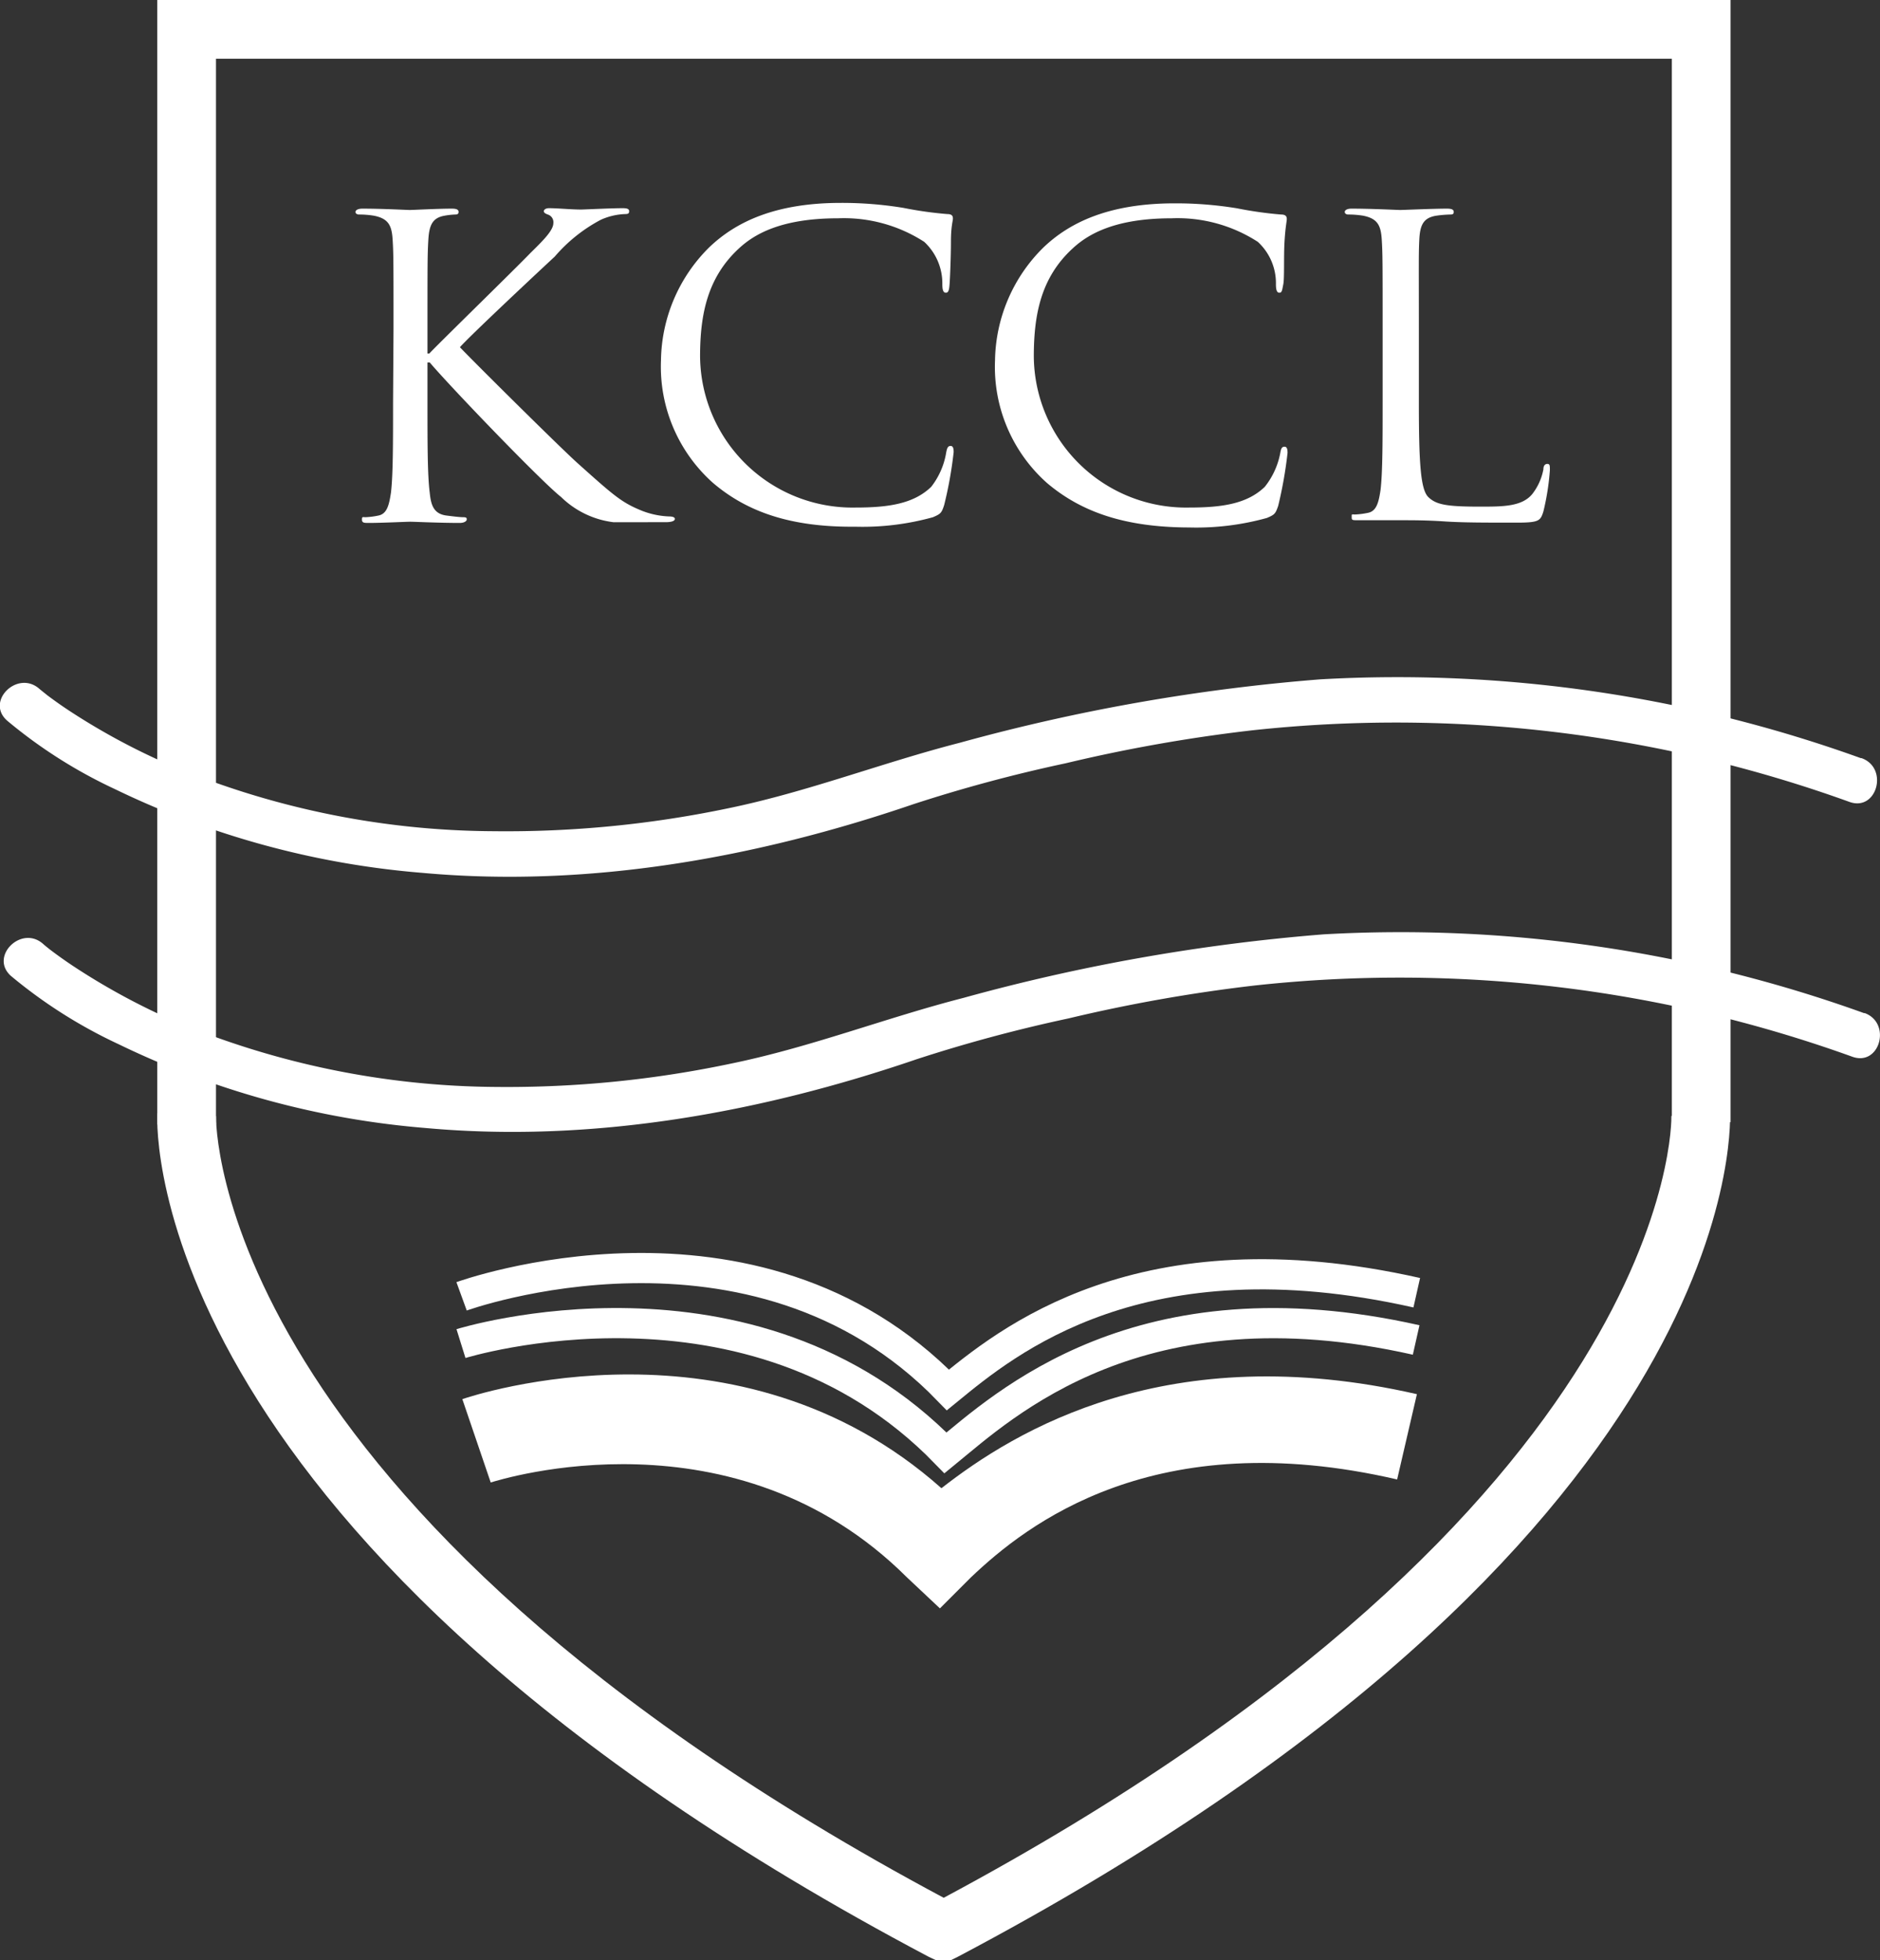
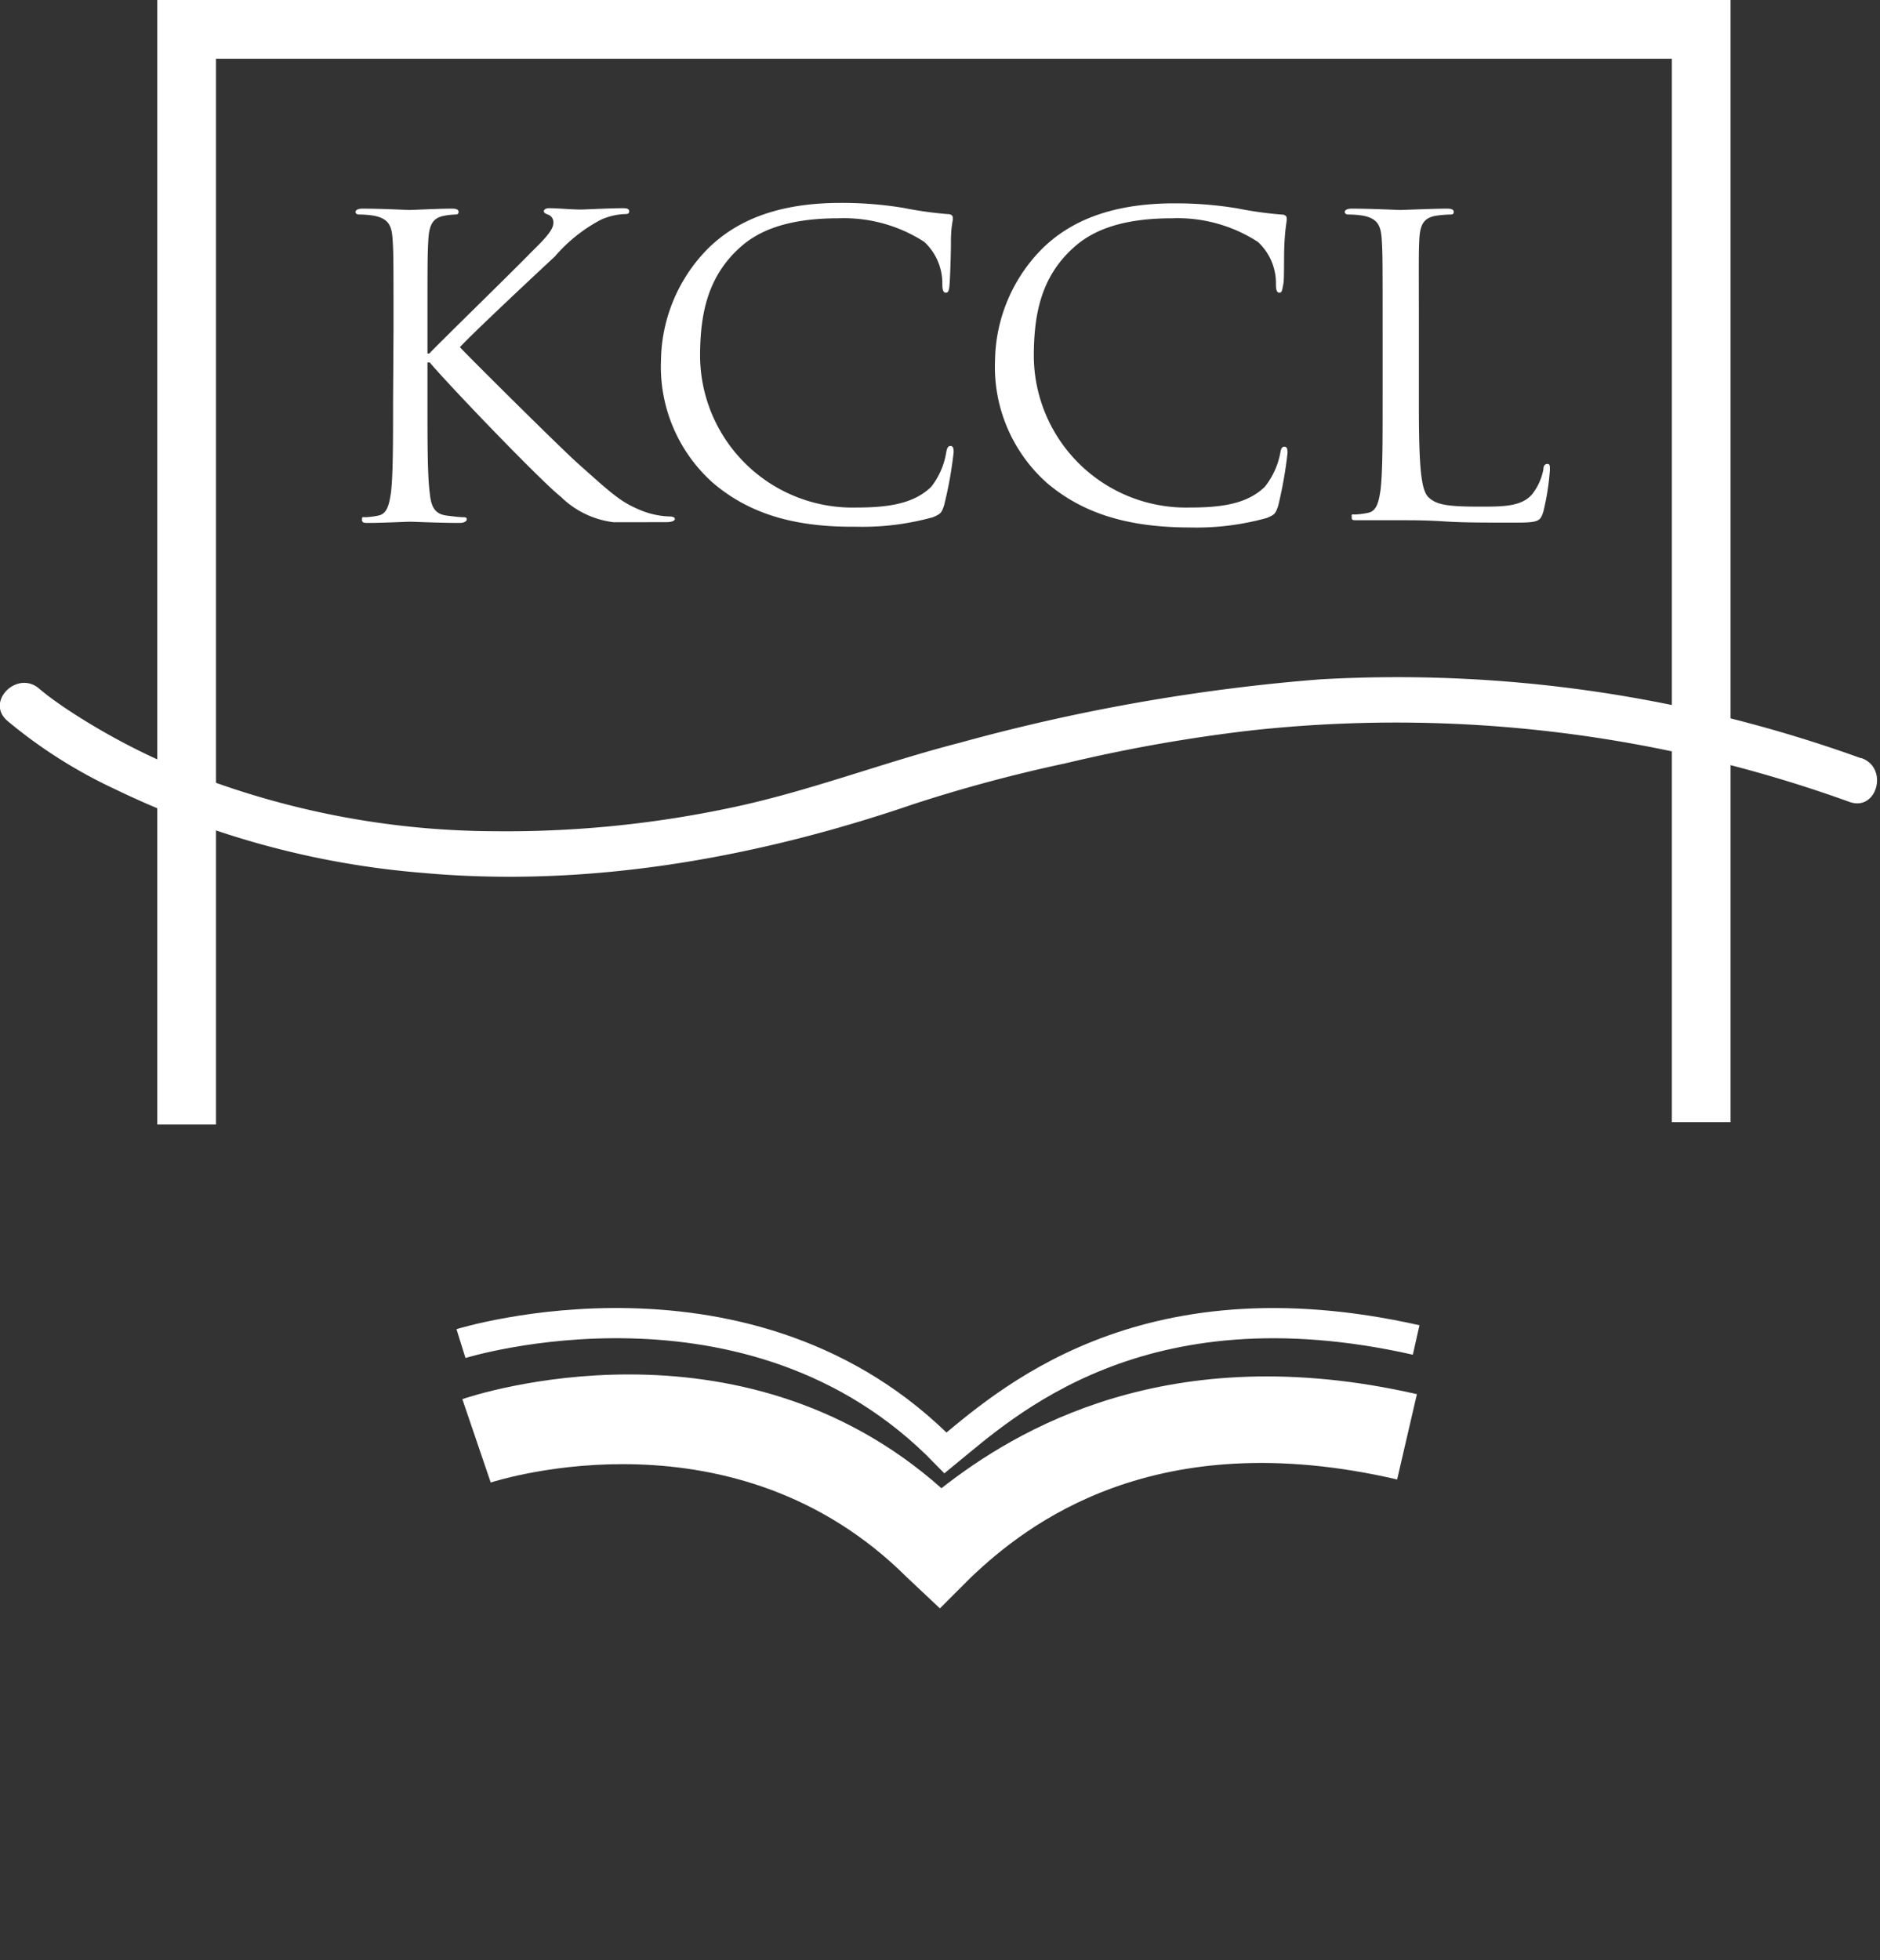
<svg xmlns="http://www.w3.org/2000/svg" viewBox="0 0 124.55 129.84">
  <rect x="0" y="0" width="124.55" height="129.84" fill="#333333" stroke="none" />
  <defs>
    <style>.cls-1{fill:#fff;}.cls-2{fill:none;stroke:#fff;stroke-miterlimit:10;stroke-width:2px;fill-rule:evenodd;}</style>
  </defs>
  <g id="Layer_2" data-name="Layer 2">
    <g id="KCCL">
      <polygon class="cls-1" points="14.31 74.49 10.42 74.49 10.42 0 114.65 0 114.65 74.33 110.76 74.33 110.76 3.89 14.31 3.89 14.31 74.49" />
-       <path class="cls-1" d="M63,129.84h-1l-.47-.22C9.65,102.2,10.37,74.89,10.42,73.74l3.89.19c0,.25-.38,25.82,48.21,51.78,48.59-26,48.22-51.53,48.21-51.79l3.89-.18c0,1.15.77,28.46-51.17,55.88Z" />
      <path class="cls-2" d="M30.54,89s19.24-6,32.1,7.24c3.87-3.16,12.83-11.61,31.18-7.48" />
-       <path class="cls-2" d="M30.58,85.87s19.36-7.05,32.22,6.2c3.87-3.16,12.71-10.57,31.06-6.44" />
      <path class="cls-1" d="M62.27,106.54l-2.18-2.05C48.68,93.11,33.18,98,32.51,98.2l-1.88-5.52c.78-.27,18.28-6.06,31.74,5.9,4.9-3.83,15-10,31.5-6.23L92.56,98c-16.09-3.73-24.57,3-28.23,6.48Z" />
      <path class="cls-1" d="M123.28,50.22A90.55,90.55,0,0,0,87.47,45,127.24,127.24,0,0,0,63.59,49.2c-5.14,1.32-10.07,3.25-15.29,4.33a71.85,71.85,0,0,1-15.62,1.53,55.88,55.88,0,0,1-21.57-4.45A44.14,44.14,0,0,1,4.62,47.1c-.58-.38-1.14-.78-1.69-1.2.45.34-.16-.13-.32-.27C1.16,44.35-1,46.47.49,47.75a32.47,32.47,0,0,0,7.1,4.51A57.32,57.32,0,0,0,28,57.82c11,1,22.13-1,32.51-4.55a99.33,99.33,0,0,1,10.09-2.71,104.63,104.63,0,0,1,12.33-2.18,88.46,88.46,0,0,1,39.6,4.74c1.82.65,2.61-2.25.8-2.9Z" />
-       <path class="cls-1" d="M123.52,67.12a90.55,90.55,0,0,0-35.81-5.23A127.39,127.39,0,0,0,63.83,66.1c-5.14,1.32-10.07,3.25-15.29,4.33A71.82,71.82,0,0,1,32.93,72a55.88,55.88,0,0,1-21.57-4.45A44.76,44.76,0,0,1,4.86,64Q4,63.43,3.18,62.8c.44.34-.17-.13-.33-.28-1.44-1.27-3.57.85-2.12,2.13a32.54,32.54,0,0,0,7.11,4.51A57.21,57.21,0,0,0,28.2,74.72c11,1,22.13-1,32.51-4.55a99.85,99.85,0,0,1,10.08-2.71,105.36,105.36,0,0,1,12.33-2.18A88.46,88.46,0,0,1,122.72,70c1.83.65,2.61-2.25.8-2.9Z" />
      <path class="cls-1" d="M26.07,21.77c0-4.27,0-5-.06-5.92s-.28-1.37-1.23-1.56a6,6,0,0,0-1-.08c-.11,0-.23-.06-.23-.17s.15-.22.46-.22c1.29,0,3,.09,3.14.09s1.91-.09,2.77-.09c.32,0,.46.06.46.22s-.12.17-.23.17a4.89,4.89,0,0,0-.71.08c-.77.14-1,.6-1.06,1.56s-.06,1.65-.06,5.92v1.65h.12c.48-.53,5.65-5.57,6.68-6.64.8-.79,1.54-1.5,1.54-2a.53.53,0,0,0-.37-.57c-.15-.06-.26-.11-.26-.22s.14-.2.34-.2c.57,0,1.46.09,2.14.09.15,0,2-.09,2.75-.09.31,0,.42.06.42.2s-.05.19-.28.19a4.28,4.28,0,0,0-1.6.38A10.43,10.43,0,0,0,36.75,17c-.72.66-5.69,5.31-6.28,6,.74.79,6.68,6.69,7.85,7.73,2.39,2.14,2.88,2.57,4.25,3.12a5.53,5.53,0,0,0,1.77.36c.2,0,.37.05.37.16s-.14.22-.63.22H42.63c-.8,0-1.34,0-2,0a6,6,0,0,1-3.46-1.67c-1.28-1-7.33-7.29-8.7-8.91h-.15v2.68c0,2.64,0,4.8.15,5.95.08.8.25,1.4,1.11,1.51.4.05.86.11,1.11.11s.23.08.23.16-.14.22-.46.22c-1.4,0-3-.08-3.28-.08s-1.88.08-2.74.08c-.31,0-.46,0-.46-.22s.06-.16.23-.16a5.06,5.06,0,0,0,.86-.11c.57-.11.71-.71.83-1.51.14-1.15.14-3.31.14-5.95Z" />
      <path class="cls-1" d="M47.25,32a10.3,10.3,0,0,1-3.46-8.12A10.72,10.72,0,0,1,47,16.37c1.72-1.64,4.31-2.93,8.71-2.93a25.14,25.14,0,0,1,4.14.33,25,25,0,0,0,2.91.41c.32,0,.37.14.37.3S63,15,63,16s-.06,2.41-.09,2.82-.08.57-.25.57-.23-.19-.23-.57a3.75,3.75,0,0,0-1.2-2.8,9.81,9.81,0,0,0-5.71-1.56c-3.8,0-5.57,1.07-6.57,2-2.08,1.92-2.57,4.36-2.57,7.16a10.1,10.1,0,0,0,10.31,10c2.14,0,3.83-.24,5-1.37a5,5,0,0,0,1-2.3c.06-.3.12-.41.29-.41s.2.19.2.41a26.69,26.69,0,0,1-.63,3.51c-.17.52-.23.58-.74.8a17.45,17.45,0,0,1-5.14.63C52.39,34.93,49.5,33.91,47.25,32Z" />
      <path class="cls-1" d="M69.37,32a10.29,10.29,0,0,1-3.45-8.12,10.72,10.72,0,0,1,3.2-7.48c1.71-1.64,4.31-2.93,8.7-2.93a25.05,25.05,0,0,1,4.14.33,25.32,25.32,0,0,0,2.91.41c.32,0,.38.14.38.3S85.16,15,85.1,16s0,2.41-.08,2.82-.09.57-.26.57-.23-.19-.23-.57a3.71,3.71,0,0,0-1.2-2.8,9.79,9.79,0,0,0-5.71-1.56c-3.79,0-5.56,1.07-6.56,2-2.09,1.92-2.57,4.36-2.57,7.16a10.09,10.09,0,0,0,10.3,10c2.15,0,3.83-.24,5-1.37A5.11,5.11,0,0,0,84.82,30c.05-.3.11-.41.28-.41s.2.19.2.41a28.06,28.06,0,0,1-.62,3.51c-.18.52-.23.58-.75.8a17.45,17.45,0,0,1-5.14.63C74.51,34.93,71.63,33.91,69.37,32Z" />
      <path class="cls-1" d="M94,26.65c0,4,.11,5.78.63,6.28s1.2.63,3.42.63c1.52,0,2.77,0,3.46-.83a3.8,3.8,0,0,0,.74-1.64c0-.22.09-.36.26-.36s.17.11.17.41a16.49,16.49,0,0,1-.43,2.74c-.2.63-.29.74-1.8.74-2.05,0-3.54,0-4.74-.08s-2.08-.08-2.91-.08c-.11,0-.6,0-1.17,0s-1.2,0-1.63,0-.45,0-.45-.22,0-.16.22-.16a5.06,5.06,0,0,0,.86-.11c.57-.11.71-.71.83-1.51.14-1.15.14-3.31.14-5.95V21.77c0-4.27,0-5-.06-5.92s-.28-1.37-1.22-1.56a6.14,6.14,0,0,0-1-.08c-.12,0-.23-.06-.23-.17s.14-.22.45-.22c1.29,0,3.09.09,3.23.09s2.23-.09,3.08-.09c.32,0,.46.06.46.22s-.11.17-.23.17a7.72,7.72,0,0,0-.94.08c-.83.14-1.06.6-1.11,1.56S94,17.5,94,21.77Z" />
    </g>
  </g>
</svg>